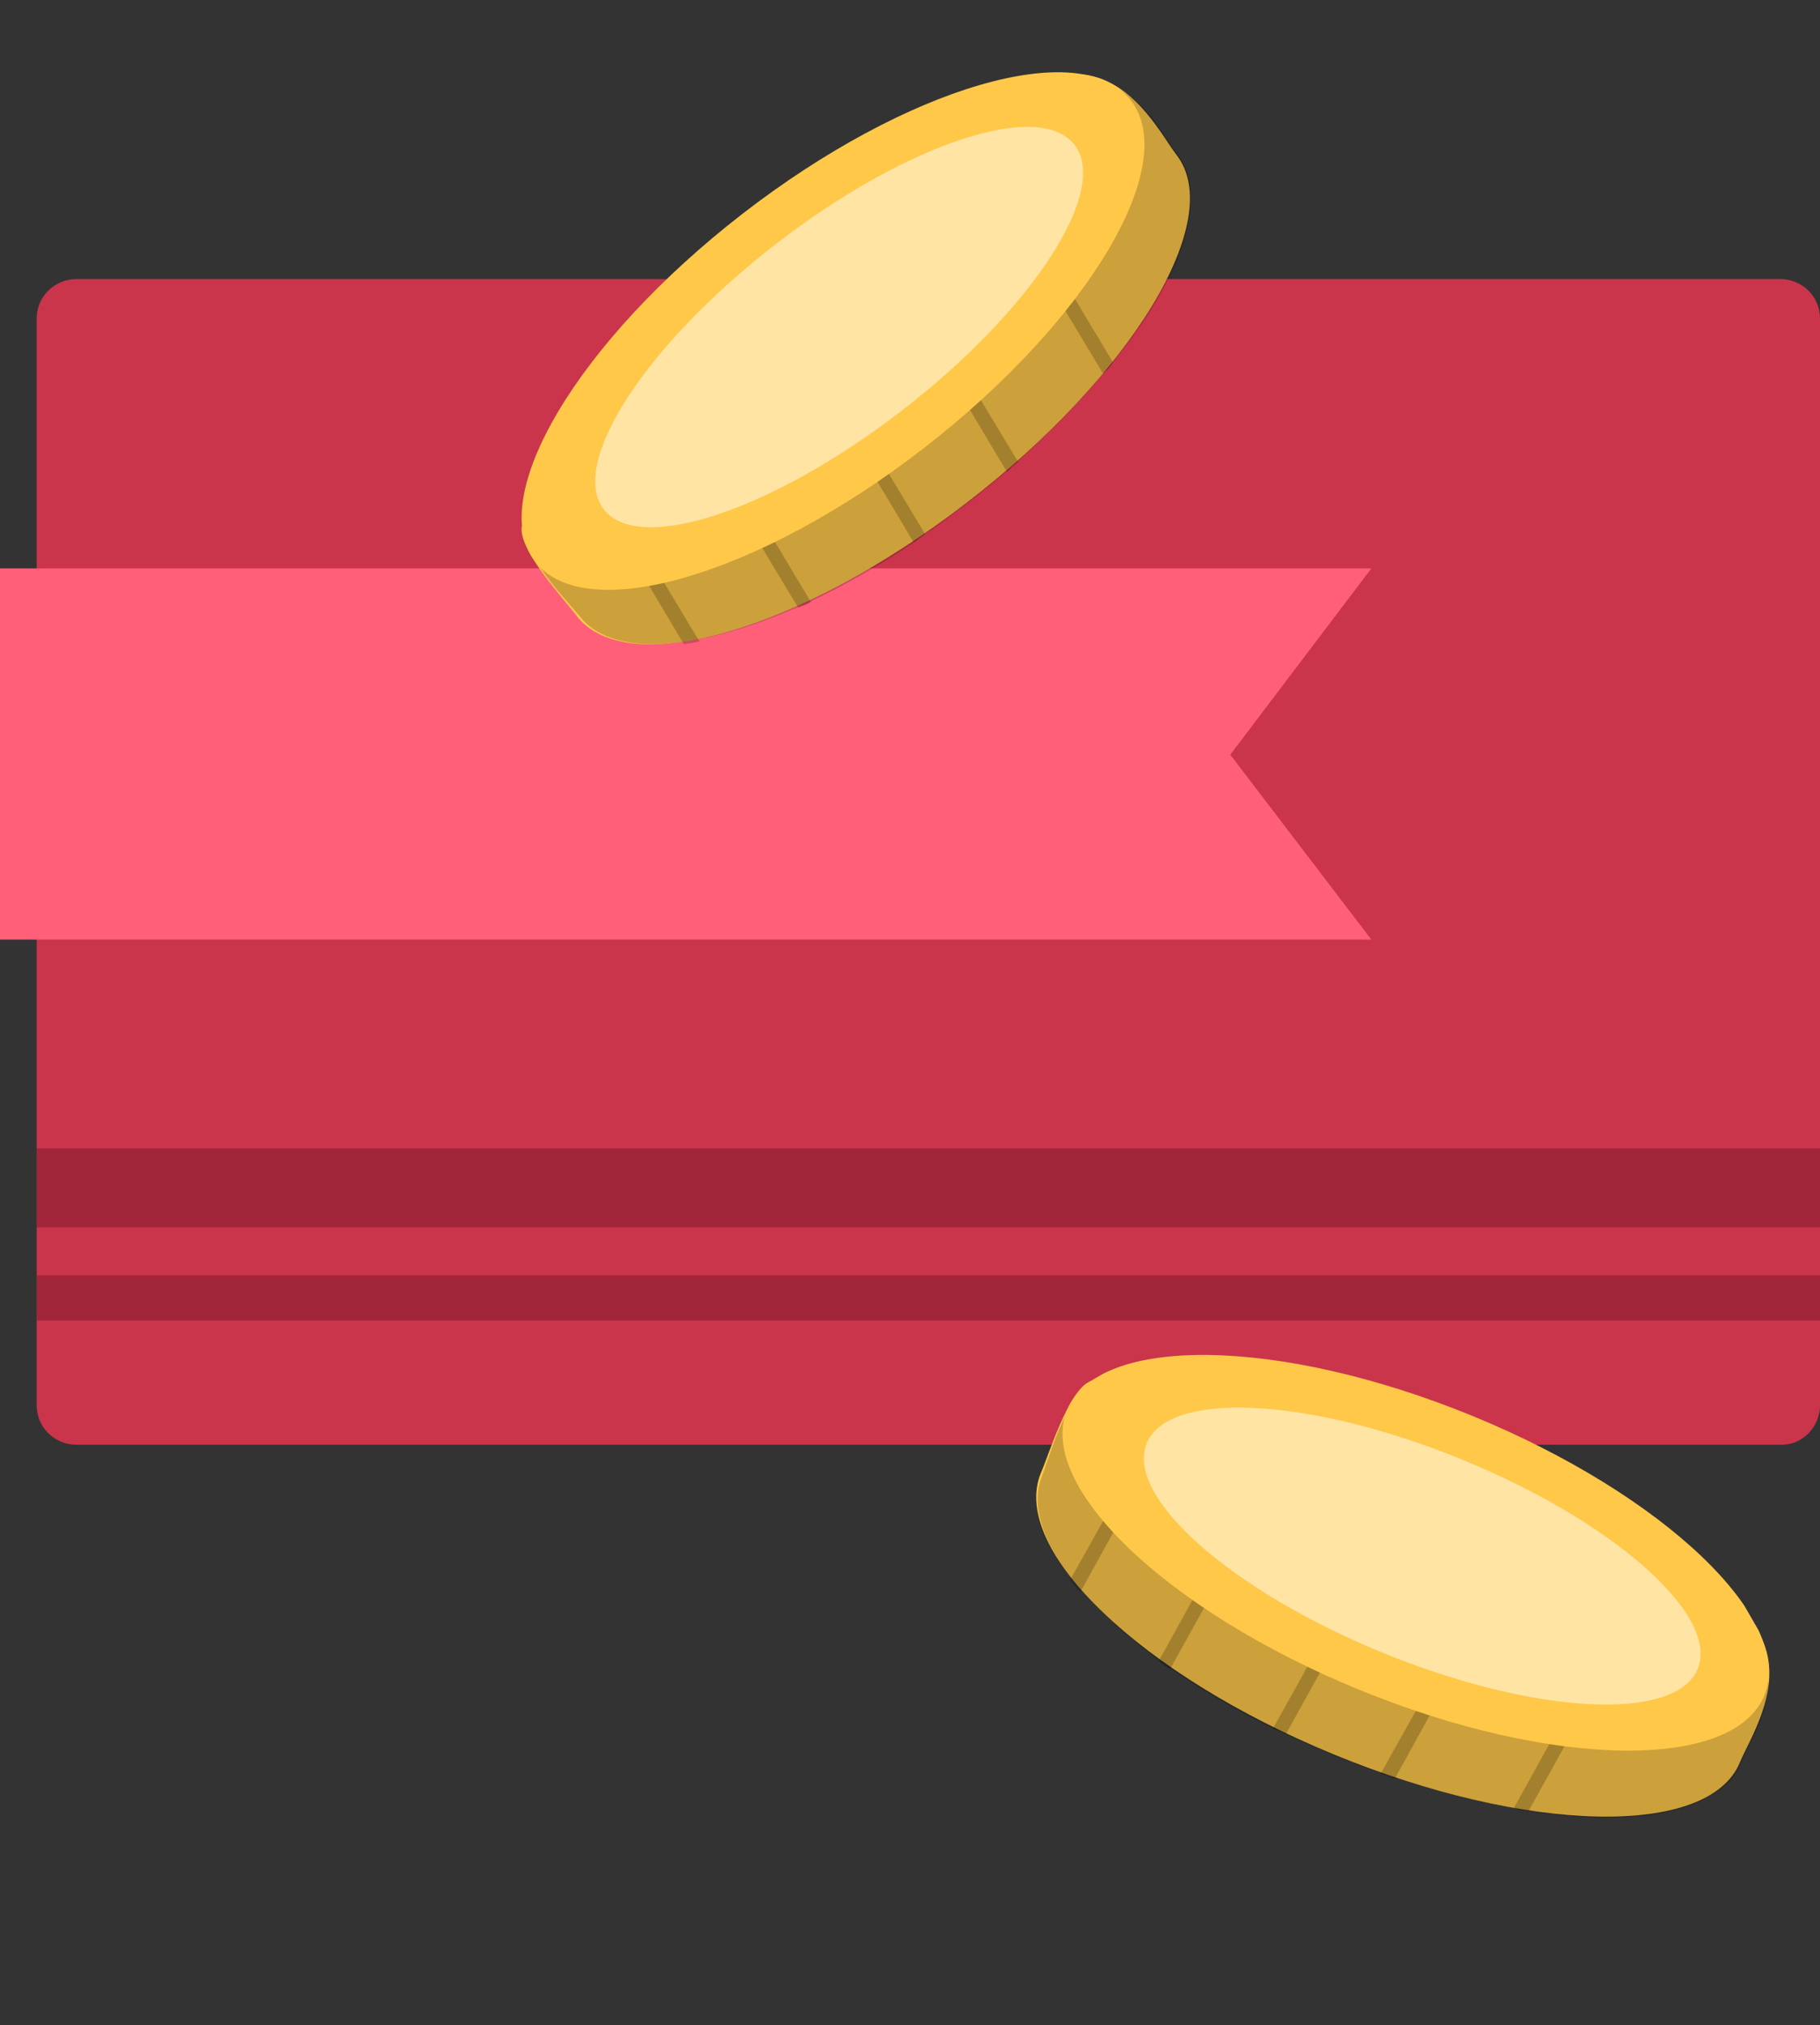
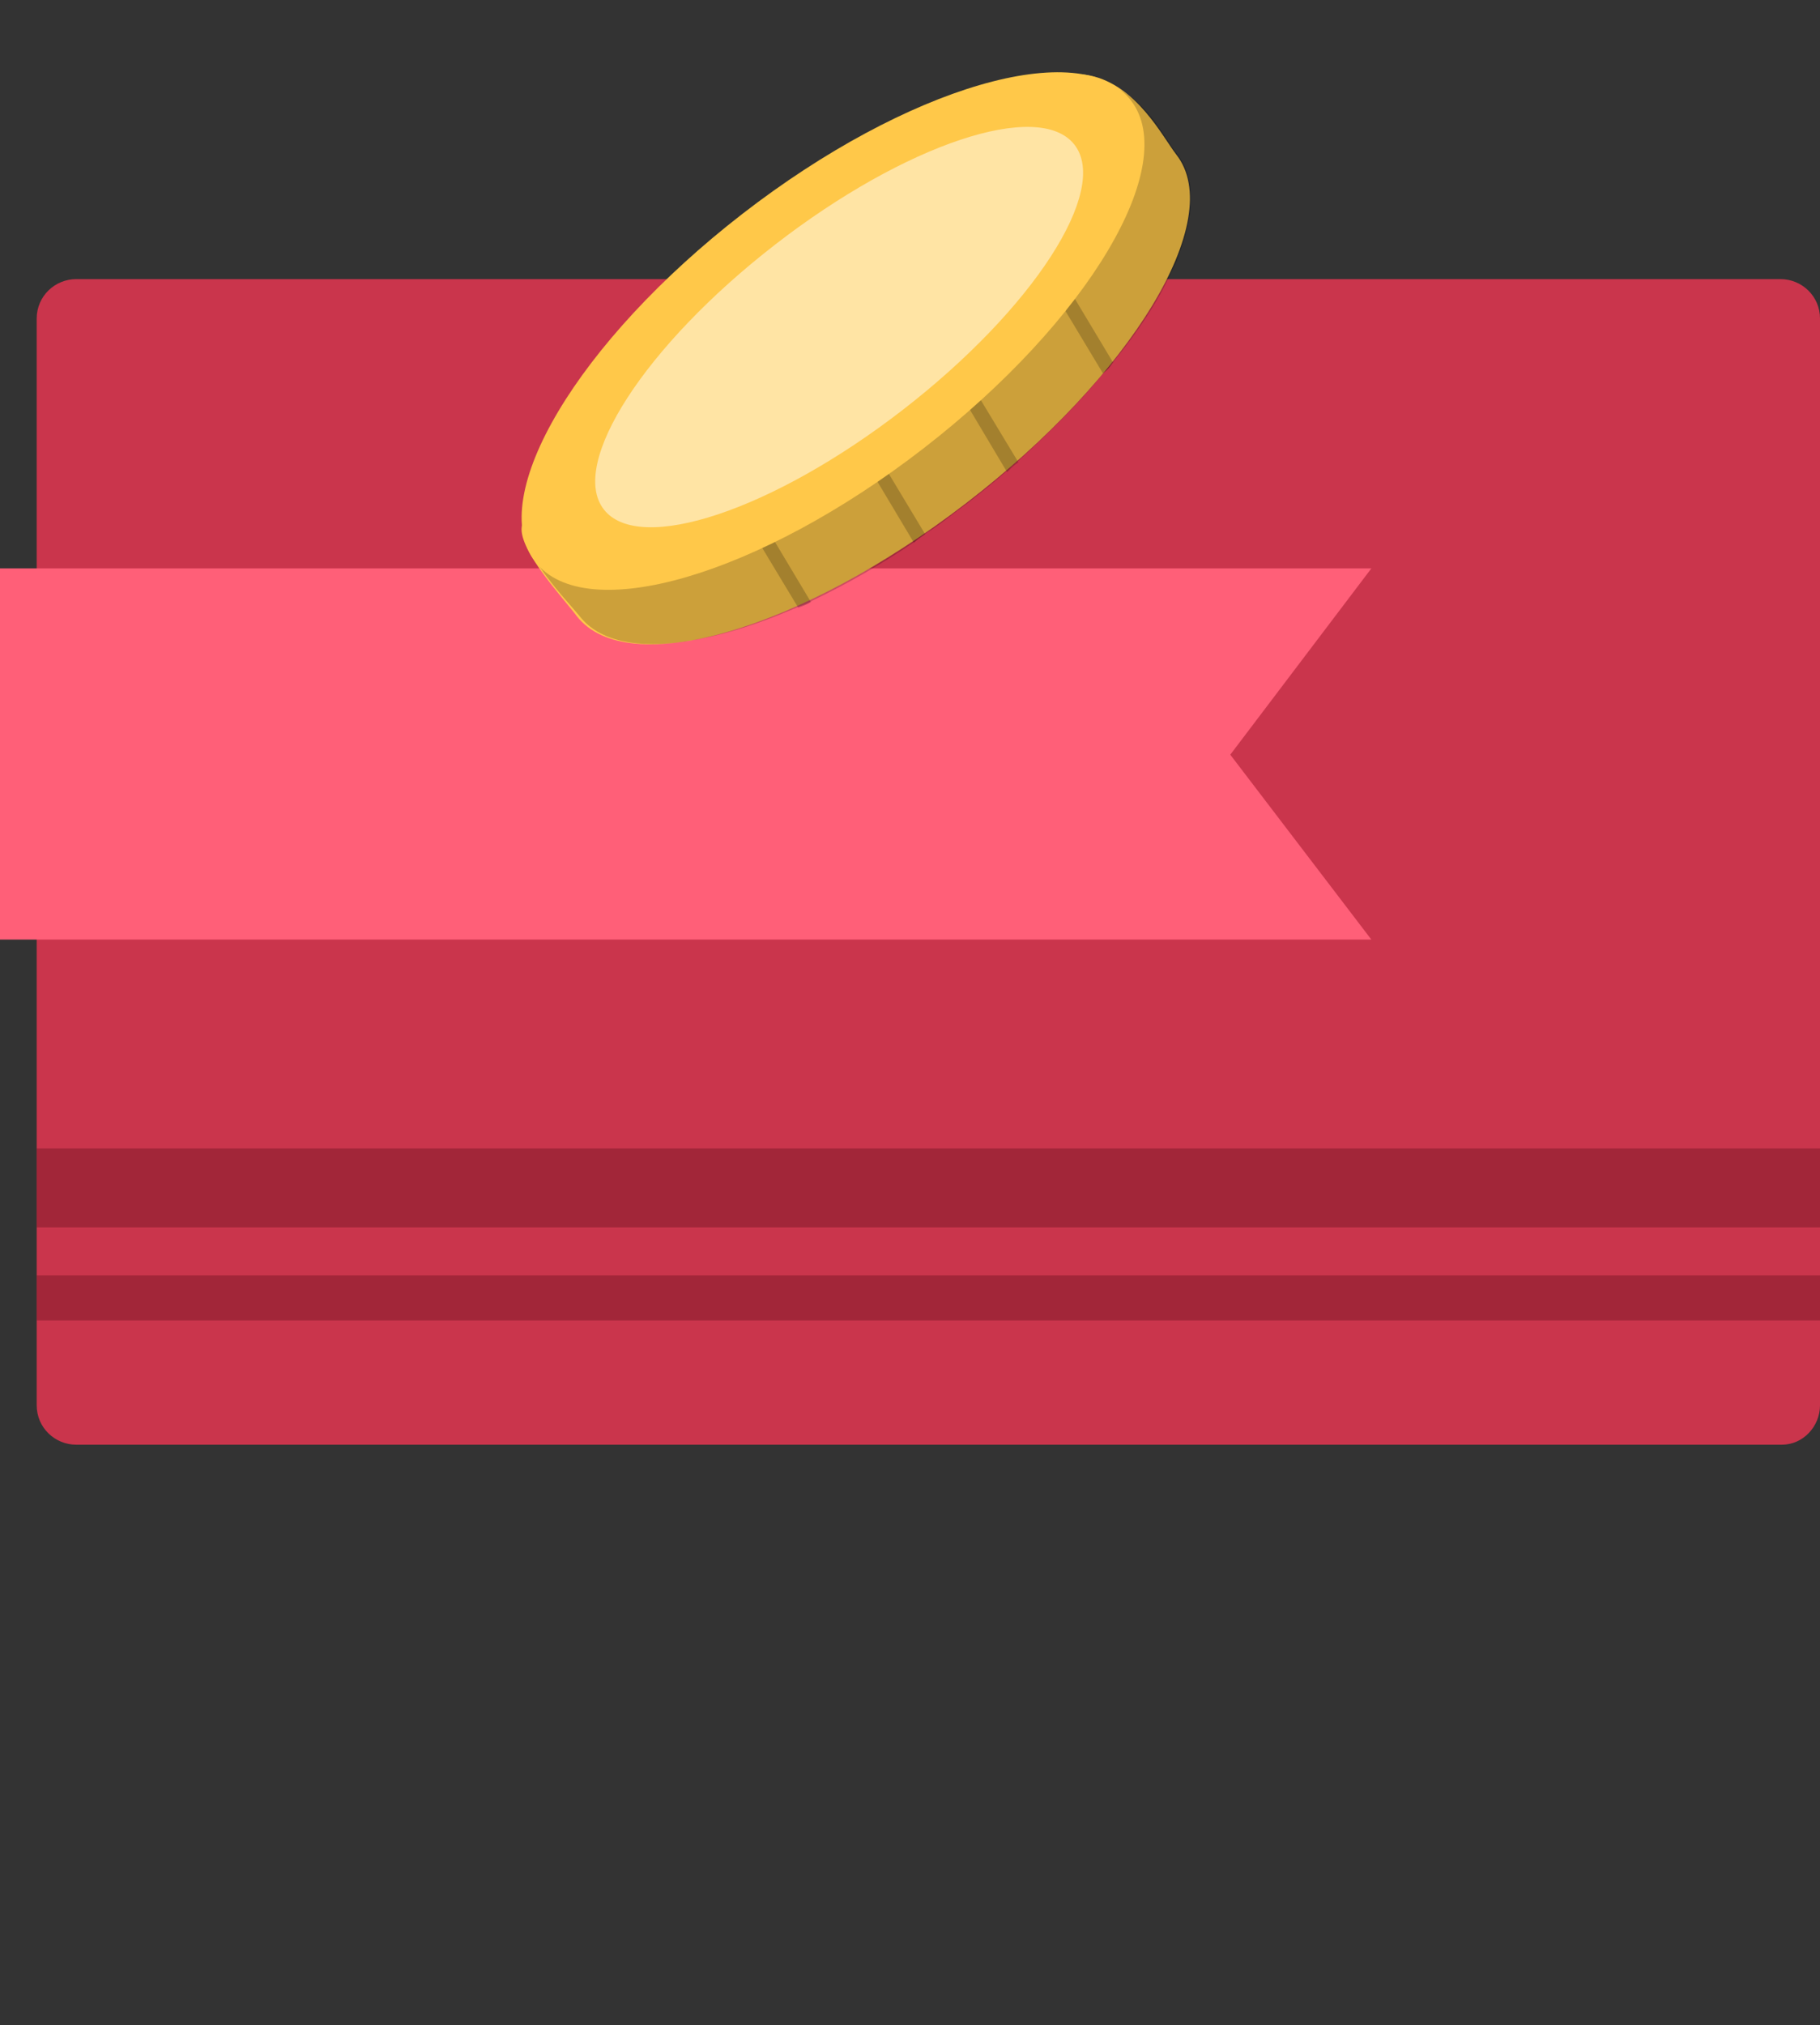
<svg xmlns="http://www.w3.org/2000/svg" width="80" height="89" viewBox="0 0 80 89" fill="none">
  <rect x="0" y="0" width="80" height="89" fill="#333333" stroke="none" />
  <g clip-path="url(#clip0_1513_16648)">
    <path d="M78.326 63.49H3.35C2.419 63.49 1.613 62.746 1.613 61.754V14.002C1.613 13.01 2.419 12.266 3.35 12.266H78.264C79.195 12.266 80.001 13.01 80.001 14.002V61.754C80.001 62.684 79.257 63.49 78.326 63.49Z" fill="#CA354C" />
    <path opacity="0.3" d="M80.001 50.469H1.613V53.942H80.001V50.469Z" fill="#43050F" />
    <path opacity="0.3" d="M80.001 56.047H1.613V58.031H80.001V56.047Z" fill="#43050F" />
    <path d="M60.279 41.291H0V24.98H60.279L54.078 33.166L60.279 41.291Z" fill="#FF5F78" />
  </g>
  <g clip-path="url(#clip1_1513_16648)">
    <path d="M51.706 6.795C53.939 9.648 49.722 16.532 42.466 22.113C35.21 27.695 27.582 29.927 25.35 27.074C24.854 26.392 22.807 24.222 22.931 23.167C23.365 19.756 28.947 16.036 34.466 11.757C39.675 7.85 44.513 2.64 47.923 3.322C49.97 3.757 51.086 5.989 51.706 6.795Z" fill="#FFC849" />
    <path opacity="0.2" d="M47.927 3.324C50.47 4.192 50.966 5.805 51.772 6.797C52.578 7.851 52.516 9.464 51.772 11.324C51.71 11.572 51.586 11.758 51.462 12.006C50.904 13.247 50.035 14.549 48.981 15.851C48.857 16.037 48.733 16.223 48.547 16.348C47.493 17.65 46.191 18.952 44.764 20.254C44.578 20.378 44.454 20.503 44.268 20.689C43.71 21.185 43.152 21.619 42.532 22.115C41.911 22.549 41.353 23.045 40.733 23.417C40.547 23.541 40.361 23.665 40.237 23.789C38.687 24.844 37.136 25.712 35.71 26.394C35.524 26.518 35.338 26.58 35.152 26.642C33.601 27.324 32.113 27.82 30.811 28.068C30.563 28.13 30.377 28.13 30.129 28.192C28.02 28.503 26.346 28.192 25.477 27.076C24.919 26.394 22.873 24.285 23.059 23.169C23.245 22.053 23.989 20.875 25.043 19.696C25.105 19.634 25.229 19.448 25.415 19.324C27.648 17.03 31.121 14.549 34.532 11.882C38.563 8.782 43.09 4.937 46.439 3.758C46.625 3.696 46.873 3.634 47.059 3.572C47.307 3.448 47.617 3.386 47.927 3.324Z" fill="black" />
    <g opacity="0.2">
-       <path d="M25.102 18.766L25.412 19.324L30.745 28.192C30.497 28.254 30.311 28.254 30.063 28.316L24.978 19.758L24.605 19.076L25.102 18.766Z" fill="black" />
-     </g>
+       </g>
    <g opacity="0.2">
      <path d="M30.187 17.34L35.644 26.456C35.458 26.58 35.272 26.642 35.086 26.704L29.629 17.65L30.187 17.34Z" fill="black" />
    </g>
    <g opacity="0.2">
      <path d="M39.555 11.695L44.764 20.316C44.578 20.439 44.454 20.564 44.268 20.75L39.059 12.005L39.555 11.695Z" fill="black" />
    </g>
    <g opacity="0.2">
      <path d="M35.148 14.301L40.668 23.479C40.482 23.603 40.296 23.727 40.172 23.851L34.652 14.611L35.148 14.301Z" fill="black" />
    </g>
    <g opacity="0.2">
      <path d="M43.894 7.543L48.917 15.915C48.793 16.101 48.669 16.287 48.483 16.411L43.336 7.853L43.894 7.543Z" fill="black" />
    </g>
    <path d="M40.604 19.697C47.834 14.097 51.91 7.253 49.708 4.41C47.506 1.567 39.86 3.801 32.63 9.401C25.4 15 21.324 21.844 23.526 24.687C25.728 27.53 33.374 25.296 40.604 19.697Z" fill="#FFC849" />
    <path opacity="0.5" d="M39.696 18.002C45.409 13.577 48.783 8.366 47.231 6.362C45.679 4.358 39.789 6.321 34.076 10.746C28.362 15.171 24.988 20.382 26.54 22.386C28.092 24.39 33.982 22.427 39.696 18.002Z" fill="white" />
  </g>
  <g clip-path="url(#clip2_1513_16648)">
    <path d="M76.486 77.434C75.132 80.793 67.062 80.583 58.601 77.09C50.139 73.597 44.392 68.108 45.746 64.748C46.089 63.977 46.945 61.119 47.92 60.7C51.091 59.37 57.104 62.343 63.57 64.984C69.558 67.542 76.488 69.126 77.603 72.421C78.25 74.41 76.874 76.493 76.486 77.434Z" fill="#FFC849" />
    <path opacity="0.2" d="M77.604 72.422C78.124 75.058 76.975 76.294 76.519 77.488C76.009 78.713 74.582 79.466 72.598 79.752C72.353 79.822 72.129 79.808 71.853 79.824C70.499 79.961 68.937 79.86 67.282 79.598C67.059 79.584 66.836 79.57 66.636 79.471C64.981 79.209 63.202 78.732 61.361 78.148C61.16 78.049 60.991 78.003 60.737 77.935C60.028 77.7 59.373 77.434 58.633 77.145C57.947 76.825 57.239 76.589 56.606 76.238C56.406 76.139 56.205 76.04 56.036 75.995C54.348 75.179 52.821 74.271 51.517 73.376C51.316 73.277 51.169 73.147 51.023 73.017C49.657 72.016 48.483 70.975 47.617 69.971C47.439 69.787 47.346 69.626 47.168 69.442C45.846 67.771 45.277 66.166 45.809 64.856C46.121 64.031 46.924 61.205 47.984 60.808C49.044 60.411 50.436 60.466 51.984 60.79C52.068 60.813 52.291 60.827 52.492 60.926C55.595 61.712 59.48 63.48 63.495 65.1C68.196 67.041 73.789 69.039 76.484 71.35C76.631 71.48 76.808 71.664 76.955 71.794C77.187 71.947 77.395 72.184 77.604 72.422Z" fill="black" />
    <g opacity="0.2">
      <path d="M52.818 60.379L52.49 60.926L47.477 69.979C47.299 69.796 47.206 69.634 47.028 69.451L51.897 60.768L52.302 60.104L52.818 60.379Z" fill="black" />
    </g>
    <g opacity="0.2">
      <path d="M56.596 64.069L51.429 73.354C51.229 73.255 51.082 73.124 50.935 72.994L56.048 63.741L56.596 64.069Z" fill="black" />
    </g>
    <g opacity="0.2">
      <path d="M66.166 69.355L61.305 78.177C61.105 78.078 60.935 78.032 60.681 77.964L65.649 69.081L66.166 69.355Z" fill="black" />
    </g>
    <g opacity="0.2">
      <path d="M61.709 66.844L56.52 76.213C56.32 76.114 56.119 76.015 55.95 75.969L61.192 66.569L61.709 66.844Z" fill="black" />
    </g>
    <g opacity="0.2">
      <path d="M71.935 71.038L67.197 79.574C66.973 79.56 66.75 79.546 66.55 79.447L71.388 70.71L71.935 71.038Z" fill="black" />
    </g>
    <path d="M59.763 74.267C68.227 77.728 76.192 77.836 77.554 74.508C78.915 71.179 73.157 65.675 64.693 62.213C56.229 58.752 48.264 58.644 46.902 61.972C45.541 65.301 51.299 70.805 59.763 74.267Z" fill="#FFC849" />
    <path opacity="0.5" d="M60.778 72.632C67.467 75.367 73.667 75.683 74.626 73.338C75.585 70.992 70.941 66.872 64.252 64.137C57.563 61.401 51.363 61.085 50.404 63.431C49.444 65.777 54.089 69.896 60.778 72.632Z" fill="white" />
  </g>
  <defs>
    <clipPath id="clip0_1513_16648">
      <rect width="80" height="51.225" fill="white" transform="translate(0 12.266)" />
    </clipPath>
    <clipPath id="clip1_1513_16648">
      <rect width="29.395" height="25.178" fill="white" transform="translate(22.934 3.199)" />
    </clipPath>
    <clipPath id="clip2_1513_16648">
-       <rect width="29.395" height="25.178" fill="white" transform="translate(65.215 50.715) rotate(60)" />
-     </clipPath>
+       </clipPath>
  </defs>
</svg>